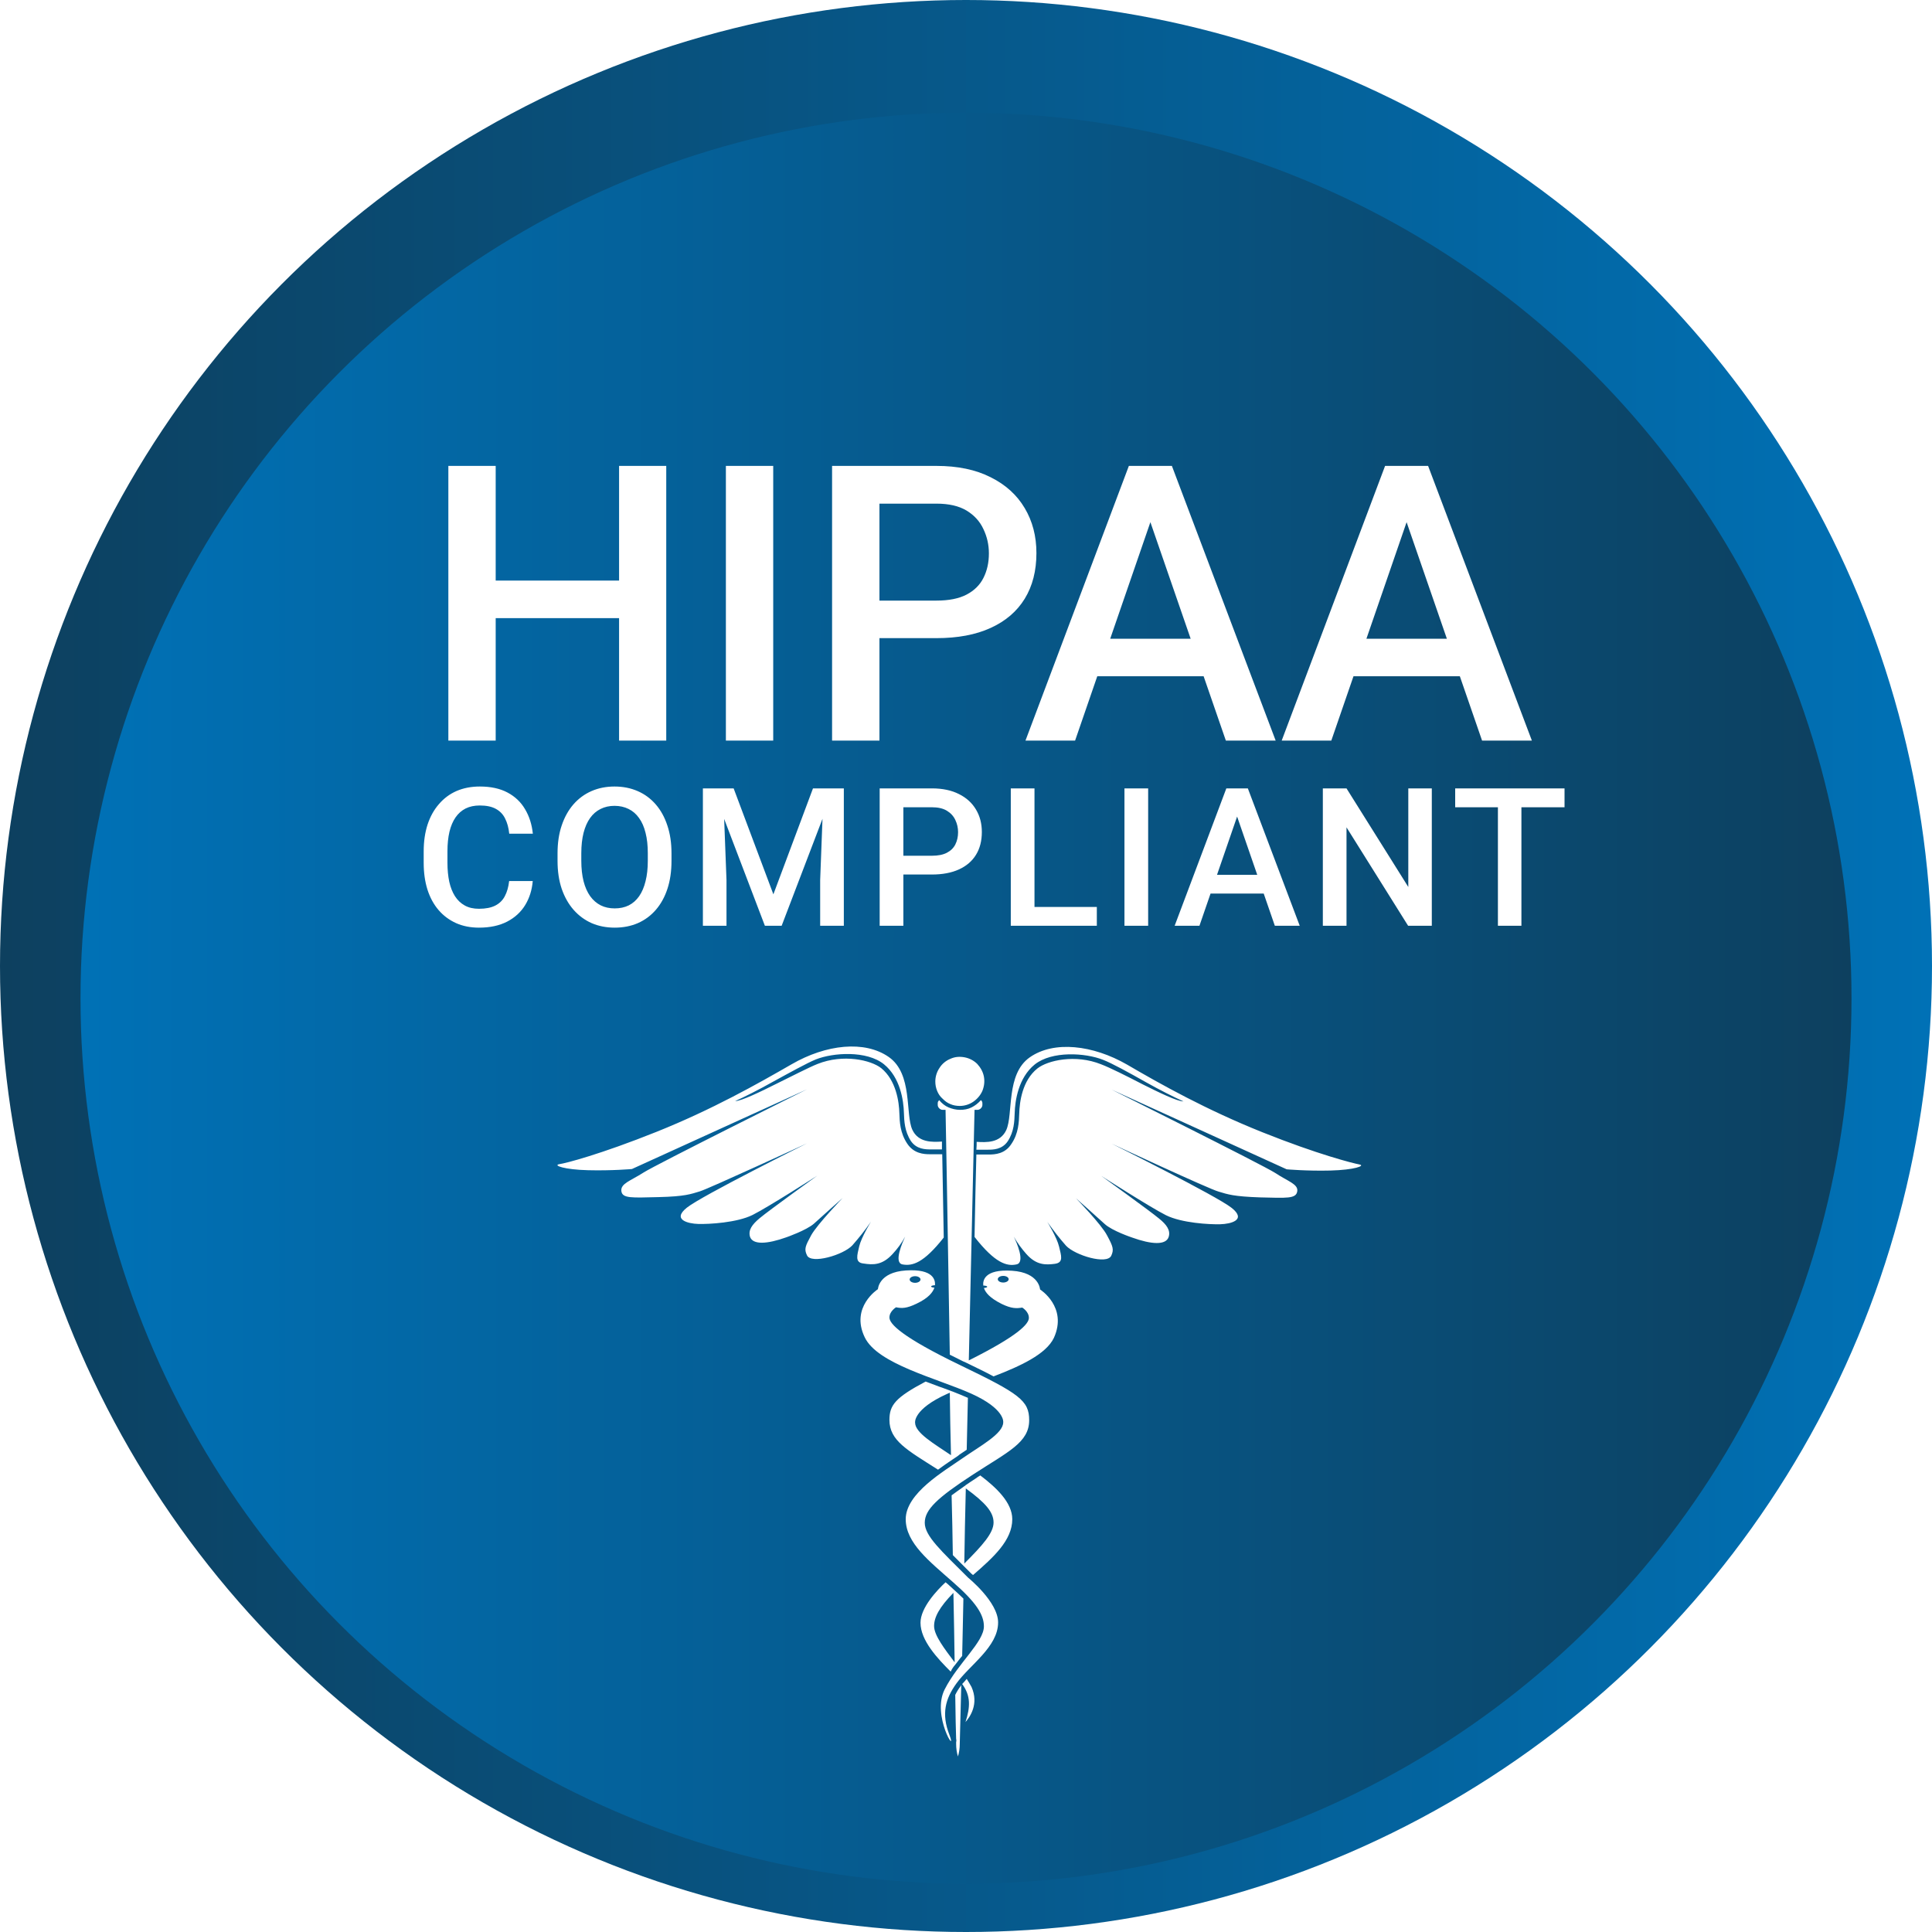
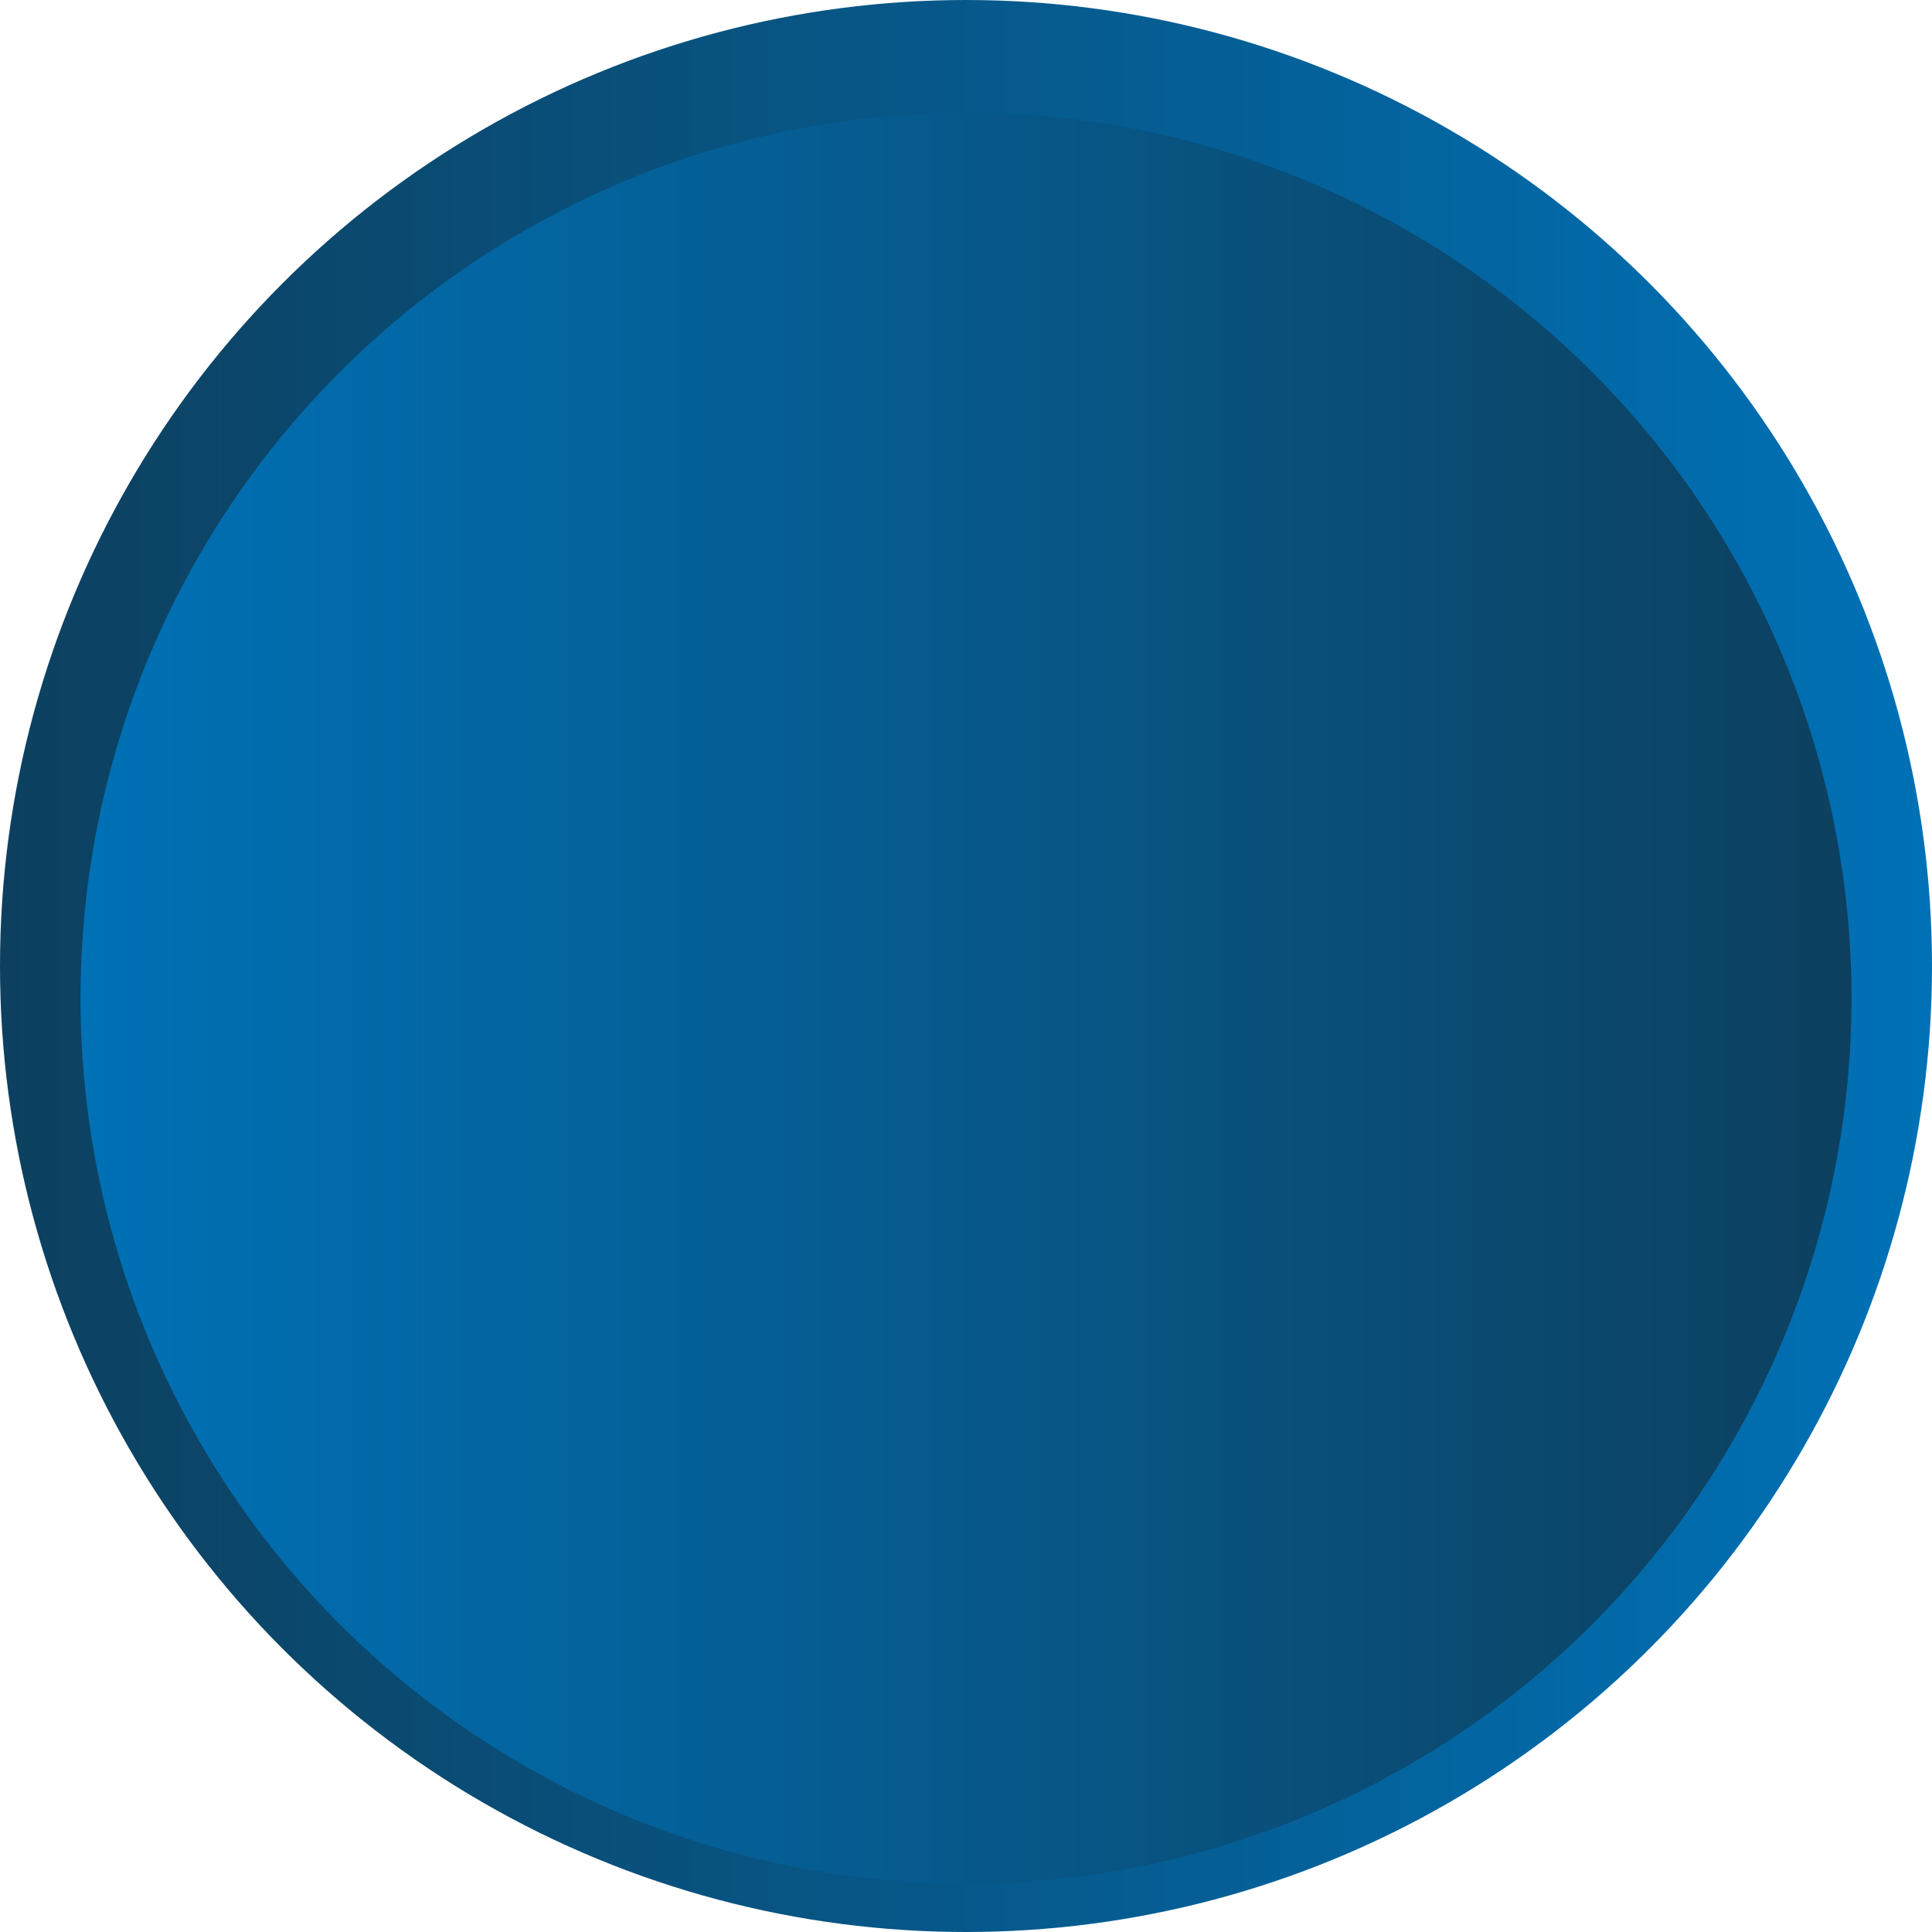
<svg xmlns="http://www.w3.org/2000/svg" width="60" height="60" viewBox="0 0 60 60" fill="none">
  <circle cx="30" cy="30" r="30" fill="url(#paint0_linear_1176_2950)" />
  <g filter="url(#filter0_di_1176_2950)">
    <circle cx="27.5" cy="27.5" r="27.5" transform="matrix(-1 0 0 1 57.5 2.5)" fill="url(#paint1_linear_1176_2950)" />
  </g>
  <g filter="url(#filter1_di_1176_2950)">
-     <path d="M19.701 18.031V19.197H15.172V18.031H19.701ZM15.535 14.469V23H14.065V14.469H15.535ZM20.832 14.469V23H19.367V14.469H20.832ZM24.154 14.469V23H22.684V14.469H24.154ZM29.223 19.818H27.002V18.652H29.223C29.609 18.652 29.922 18.59 30.16 18.465C30.398 18.34 30.572 18.168 30.682 17.949C30.795 17.727 30.852 17.473 30.852 17.188C30.852 16.918 30.795 16.666 30.682 16.432C30.572 16.193 30.398 16.002 30.16 15.857C29.922 15.713 29.609 15.641 29.223 15.641H27.453V23H25.982V14.469H29.223C29.883 14.469 30.443 14.586 30.904 14.82C31.369 15.051 31.723 15.371 31.965 15.781C32.207 16.188 32.328 16.652 32.328 17.176C32.328 17.727 32.207 18.199 31.965 18.594C31.723 18.988 31.369 19.291 30.904 19.502C30.443 19.713 29.883 19.818 29.223 19.818ZM36.078 15.605L33.529 23H31.988L35.199 14.469H36.184L36.078 15.605ZM38.211 23L35.656 15.605L35.545 14.469H36.535L39.758 23H38.211ZM38.088 19.836V21.002H33.447V19.836H38.088ZM44.035 15.605L41.486 23H39.945L43.156 14.469H44.141L44.035 15.605ZM46.168 23L43.613 15.605L43.502 14.469H44.492L47.715 23H46.168ZM46.045 19.836V21.002H41.404V19.836H46.045Z" fill="white" />
-   </g>
+     </g>
  <g filter="url(#filter2_di_1176_2950)">
-     <path d="M15.953 27.361H16.686C16.662 27.641 16.584 27.89 16.451 28.108C16.318 28.325 16.132 28.496 15.892 28.621C15.651 28.746 15.359 28.809 15.016 28.809C14.752 28.809 14.515 28.762 14.304 28.668C14.093 28.572 13.912 28.438 13.762 28.264C13.611 28.088 13.496 27.876 13.416 27.628C13.338 27.38 13.299 27.102 13.299 26.796V26.441C13.299 26.135 13.339 25.857 13.419 25.609C13.501 25.361 13.618 25.149 13.771 24.974C13.923 24.796 14.105 24.66 14.318 24.566C14.533 24.473 14.774 24.426 15.042 24.426C15.382 24.426 15.669 24.488 15.903 24.613C16.138 24.738 16.319 24.911 16.448 25.132C16.579 25.352 16.659 25.605 16.689 25.891H15.956C15.937 25.707 15.894 25.55 15.827 25.419C15.763 25.288 15.667 25.189 15.54 25.12C15.413 25.05 15.247 25.015 15.042 25.015C14.874 25.015 14.727 25.046 14.602 25.108C14.477 25.171 14.373 25.263 14.289 25.384C14.205 25.505 14.142 25.654 14.099 25.832C14.058 26.008 14.037 26.209 14.037 26.436V26.796C14.037 27.011 14.056 27.206 14.093 27.382C14.132 27.556 14.19 27.705 14.269 27.83C14.349 27.955 14.45 28.052 14.573 28.12C14.696 28.189 14.844 28.223 15.016 28.223C15.225 28.223 15.394 28.189 15.523 28.123C15.653 28.057 15.752 27.96 15.818 27.833C15.887 27.704 15.932 27.547 15.953 27.361ZM20.995 26.5V26.734C20.995 27.057 20.953 27.346 20.869 27.602C20.785 27.857 20.665 28.075 20.509 28.255C20.354 28.435 20.169 28.572 19.952 28.668C19.735 28.762 19.495 28.809 19.231 28.809C18.97 28.809 18.73 28.762 18.513 28.668C18.299 28.572 18.112 28.435 17.954 28.255C17.796 28.075 17.673 27.857 17.585 27.602C17.499 27.346 17.456 27.057 17.456 26.734V26.5C17.456 26.178 17.499 25.89 17.585 25.636C17.671 25.38 17.792 25.162 17.948 24.982C18.106 24.801 18.293 24.663 18.508 24.569C18.724 24.474 18.964 24.426 19.225 24.426C19.489 24.426 19.729 24.474 19.946 24.569C20.163 24.663 20.349 24.801 20.506 24.982C20.662 25.162 20.782 25.38 20.866 25.636C20.952 25.89 20.995 26.178 20.995 26.5ZM20.259 26.734V26.494C20.259 26.256 20.236 26.046 20.189 25.864C20.144 25.681 20.077 25.527 19.987 25.404C19.899 25.279 19.791 25.186 19.662 25.123C19.533 25.059 19.387 25.026 19.225 25.026C19.063 25.026 18.919 25.059 18.792 25.123C18.665 25.186 18.556 25.279 18.467 25.404C18.379 25.527 18.311 25.681 18.264 25.864C18.218 26.046 18.194 26.256 18.194 26.494V26.734C18.194 26.973 18.218 27.184 18.264 27.367C18.311 27.551 18.38 27.706 18.47 27.833C18.561 27.958 18.671 28.053 18.798 28.117C18.925 28.18 19.069 28.211 19.231 28.211C19.395 28.211 19.541 28.18 19.668 28.117C19.795 28.053 19.902 27.958 19.99 27.833C20.078 27.706 20.144 27.551 20.189 27.367C20.236 27.184 20.259 26.973 20.259 26.734ZM22.269 24.484H22.925L24.159 27.774L25.389 24.484H26.045L24.416 28.75H23.895L22.269 24.484ZM21.97 24.484H22.594L22.703 27.332V28.75H21.97V24.484ZM25.72 24.484H26.347V28.75H25.612V27.332L25.72 24.484ZM29.08 27.159H27.97V26.576H29.08C29.274 26.576 29.43 26.545 29.549 26.482C29.668 26.42 29.755 26.334 29.81 26.225C29.866 26.113 29.895 25.986 29.895 25.844C29.895 25.709 29.866 25.583 29.81 25.466C29.755 25.347 29.668 25.251 29.549 25.179C29.43 25.106 29.274 25.07 29.08 25.07H28.196V28.75H27.46V24.484H29.08C29.41 24.484 29.691 24.543 29.921 24.66C30.154 24.775 30.33 24.936 30.451 25.141C30.573 25.344 30.633 25.576 30.633 25.838C30.633 26.113 30.573 26.35 30.451 26.547C30.33 26.744 30.154 26.895 29.921 27.001C29.691 27.106 29.41 27.159 29.08 27.159ZM34.204 28.167V28.75H32.062V28.167H34.204ZM32.268 24.484V28.75H31.532V24.484H32.268ZM35.798 24.484V28.75H35.062V24.484H35.798ZM38.666 25.053L37.391 28.75H36.621L38.226 24.484H38.718L38.666 25.053ZM39.732 28.75L38.455 25.053L38.399 24.484H38.894L40.505 28.75H39.732ZM39.67 27.168V27.751H37.35V27.168H39.67ZM44.607 24.484V28.75H43.871L41.958 25.694V28.75H41.223V24.484H41.958L43.877 27.546V24.484H44.607ZM47.39 24.484V28.75H46.66V24.484H47.39ZM48.729 24.484V25.07H45.333V24.484H48.729Z" fill="white" />
-   </g>
+     </g>
  <g filter="url(#filter3_di_1176_2950)">
-     <path d="M29.854 52.636C29.863 53.292 29.872 53.77 29.882 54.005C29.891 54.033 29.891 54.071 29.882 54.099C29.882 54.136 29.882 54.164 29.882 54.164C29.882 54.295 29.9 54.427 29.938 54.549C29.975 54.427 29.994 54.295 29.994 54.164C29.994 54.117 30.013 53.433 30.041 52.336C30.032 52.346 30.022 52.355 30.022 52.364C29.957 52.449 29.9 52.542 29.854 52.636ZM27.904 38.949C28.053 38.789 28.194 38.602 28.297 38.405C28.222 38.574 27.932 39.211 28.213 39.267C28.522 39.324 28.869 39.23 29.497 38.433C29.479 37.411 29.46 36.52 29.45 35.846H29.113C29.094 35.846 29.085 35.846 29.066 35.846C28.878 35.846 28.569 35.827 28.363 35.517C28.138 35.18 28.128 34.833 28.119 34.58C28.11 34.214 28.016 33.549 27.557 33.174C27.238 32.92 26.375 32.724 25.578 33.042C25.316 33.145 24.791 33.417 24.275 33.67C23.807 33.905 23.207 34.196 23.019 34.196C23.328 34.055 23.741 33.849 24.191 33.596C24.707 33.314 25.25 33.014 25.522 32.902C26.066 32.686 27.107 32.62 27.641 33.052C28.147 33.464 28.25 34.177 28.26 34.561C28.269 34.814 28.279 35.124 28.475 35.433C28.654 35.696 28.935 35.696 29.104 35.696H29.141H29.441C29.441 35.611 29.441 35.536 29.441 35.452C29.141 35.471 28.71 35.489 28.522 35.086C28.297 34.599 28.541 33.352 27.791 32.827C27.041 32.302 25.841 32.433 24.772 33.052C23.713 33.661 22.307 34.458 20.572 35.152C18.838 35.846 17.76 36.127 17.553 36.155C17.357 36.192 17.713 36.324 18.453 36.342C19.194 36.361 19.813 36.305 19.813 36.305L25.25 33.83C25.25 33.83 20.563 36.164 20.169 36.417C19.775 36.67 19.457 36.755 19.485 36.989C19.513 37.224 19.813 37.196 20.638 37.177C21.463 37.158 21.641 37.083 21.922 36.999C22.203 36.914 25.25 35.508 25.25 35.508C25.25 35.508 21.988 37.13 21.519 37.505C21.05 37.88 21.557 38.002 21.875 38.011C22.203 38.02 23.075 37.974 23.563 37.73C24.05 37.486 25.569 36.511 25.569 36.511C25.569 36.511 24.069 37.589 23.779 37.833C23.544 38.03 23.422 38.199 23.479 38.405C23.563 38.667 24.013 38.639 24.613 38.424C24.613 38.424 25.232 38.208 25.466 38.002C25.7 37.786 26.357 37.205 26.357 37.205C26.357 37.205 25.578 38.011 25.382 38.358C25.194 38.705 25.157 38.789 25.25 38.986C25.382 39.267 26.375 38.977 26.657 38.677C26.863 38.442 27.06 38.199 27.238 37.936C27.238 37.936 26.938 38.424 26.872 38.705C26.807 38.986 26.732 39.211 27.003 39.239C27.303 39.286 27.585 39.295 27.904 38.949ZM29.76 45.333C29.788 45.314 29.816 45.295 29.844 45.277C29.9 45.239 29.947 45.211 29.985 45.174C30.06 45.127 30.135 45.071 30.21 45.024C30.219 44.489 30.238 43.946 30.247 43.411C30.097 43.346 29.938 43.28 29.769 43.214C29.76 43.214 29.75 43.205 29.741 43.205C29.722 43.196 29.713 43.196 29.694 43.186C29.582 43.149 29.479 43.102 29.357 43.064C29.216 43.008 29.075 42.961 28.935 42.905C27.997 43.402 27.81 43.636 27.81 44.096C27.81 44.742 28.363 45.033 29.319 45.642C29.469 45.53 29.619 45.427 29.76 45.333ZM28.607 44.18C28.607 44.18 28.541 43.767 29.6 43.289C29.628 43.28 29.657 43.261 29.685 43.252C29.694 43.899 29.703 44.545 29.722 45.192C29.197 44.836 28.607 44.499 28.607 44.18ZM30.21 52.139C30.163 52.196 30.116 52.252 30.069 52.299C30.341 52.664 30.322 53.02 30.172 53.48C30.313 53.321 30.594 52.917 30.36 52.392C30.313 52.308 30.266 52.224 30.21 52.139ZM29.779 48.295C29.882 48.399 30.003 48.52 30.125 48.642C30.2 48.717 30.275 48.792 30.36 48.877C30.369 48.886 30.388 48.895 30.407 48.914C31.044 48.361 31.625 47.836 31.625 47.18C31.625 46.664 31.128 46.196 30.632 45.821C30.585 45.849 30.538 45.877 30.491 45.914C30.378 45.989 30.275 46.055 30.182 46.12C30.182 46.12 30.172 46.12 30.172 46.13C30.154 46.149 30.125 46.158 30.107 46.177C29.975 46.27 29.854 46.355 29.741 46.439C29.76 47.067 29.769 47.696 29.779 48.295ZM30.182 46.224C30.8 46.674 31.044 46.964 31.044 47.283C31.044 47.611 30.697 47.995 30.135 48.558C30.144 47.808 30.163 47.03 30.182 46.224ZM33.603 37.214C33.603 37.214 34.26 37.795 34.494 38.011C34.728 38.227 35.347 38.433 35.347 38.433C35.947 38.649 36.397 38.677 36.482 38.414C36.547 38.208 36.416 38.03 36.182 37.842C35.891 37.599 34.391 36.52 34.391 36.52C34.391 36.52 35.91 37.495 36.397 37.739C36.885 37.983 37.757 38.03 38.085 38.02C38.413 38.011 38.91 37.889 38.441 37.514C37.972 37.139 34.71 35.517 34.71 35.517C34.71 35.517 37.747 36.933 38.038 37.008C38.319 37.092 38.497 37.158 39.322 37.186C40.147 37.205 40.438 37.233 40.475 36.999C40.513 36.774 40.185 36.689 39.791 36.427C39.397 36.174 34.71 33.839 34.71 33.839L40.147 36.314C40.147 36.314 40.766 36.37 41.507 36.352C42.247 36.333 42.603 36.202 42.407 36.164C42.21 36.127 41.122 35.855 39.388 35.161C37.654 34.467 36.247 33.68 35.188 33.061C34.129 32.452 32.919 32.311 32.169 32.836C31.419 33.361 31.663 34.599 31.438 35.096C31.25 35.499 30.819 35.48 30.519 35.461C30.519 35.536 30.519 35.62 30.51 35.705H30.819H30.857C31.025 35.705 31.307 35.705 31.485 35.442C31.682 35.142 31.691 34.824 31.7 34.571C31.71 34.186 31.813 33.474 32.319 33.061C32.853 32.63 33.894 32.696 34.438 32.911C34.71 33.014 35.254 33.314 35.769 33.605C36.219 33.858 36.632 34.064 36.941 34.205C36.744 34.205 36.154 33.914 35.685 33.68C35.178 33.417 34.654 33.155 34.382 33.052C33.585 32.733 32.722 32.93 32.404 33.183C31.935 33.558 31.85 34.224 31.841 34.589C31.832 34.842 31.822 35.199 31.597 35.527C31.4 35.836 31.091 35.855 30.894 35.855C30.875 35.855 30.866 35.855 30.847 35.855H30.51C30.491 36.53 30.472 37.411 30.453 38.414C31.091 39.23 31.457 39.333 31.757 39.267C32.038 39.211 31.757 38.574 31.672 38.405C31.785 38.602 31.916 38.78 32.066 38.949C32.375 39.295 32.666 39.286 32.947 39.249C33.228 39.211 33.144 38.995 33.078 38.714C33.013 38.433 32.713 37.946 32.713 37.946C32.891 38.199 33.088 38.452 33.294 38.686C33.575 38.986 34.569 39.286 34.7 38.995C34.785 38.808 34.757 38.714 34.569 38.367C34.391 38.02 33.603 37.214 33.603 37.214ZM29.994 34.346C30.144 34.346 30.294 34.299 30.416 34.214C30.538 34.13 30.641 34.008 30.697 33.877C30.753 33.736 30.772 33.586 30.744 33.436C30.716 33.286 30.641 33.155 30.538 33.042C30.435 32.939 30.294 32.864 30.144 32.836C29.994 32.808 29.844 32.817 29.703 32.883C29.563 32.939 29.441 33.042 29.366 33.164C29.282 33.286 29.235 33.436 29.235 33.586C29.235 33.689 29.253 33.783 29.291 33.877C29.328 33.971 29.385 34.055 29.46 34.12C29.535 34.196 29.61 34.252 29.703 34.289C29.788 34.327 29.891 34.346 29.994 34.346ZM32.488 40.045C32.488 40.045 32.469 39.52 31.616 39.464C30.744 39.408 30.707 39.783 30.725 39.924C30.791 39.924 30.847 39.942 30.847 39.961C30.847 39.98 30.8 39.999 30.744 39.999C30.791 40.139 30.922 40.308 31.297 40.495C31.607 40.645 31.757 40.636 31.935 40.608C31.935 40.608 32.141 40.73 32.141 40.927C32.141 41.114 31.813 41.48 30.275 42.249C30.369 38.105 30.453 34.467 30.453 34.467H30.547C30.585 34.467 30.622 34.449 30.65 34.42C30.678 34.392 30.697 34.355 30.697 34.317V34.27C30.697 34.252 30.697 34.233 30.688 34.214C30.678 34.196 30.669 34.177 30.65 34.167C30.566 34.261 30.472 34.336 30.36 34.392C30.247 34.449 30.125 34.467 30.003 34.467C29.882 34.467 29.76 34.439 29.647 34.392C29.535 34.346 29.432 34.261 29.357 34.167C29.338 34.186 29.328 34.196 29.319 34.214C29.31 34.233 29.31 34.252 29.31 34.27V34.317C29.31 34.355 29.328 34.392 29.357 34.42C29.385 34.449 29.422 34.467 29.46 34.467H29.553C29.553 34.467 29.619 38.002 29.685 42.071C29.816 42.136 29.947 42.202 30.097 42.277C30.116 42.286 30.144 42.295 30.163 42.305C30.51 42.474 30.8 42.614 31.044 42.745C31.869 42.427 32.675 42.061 32.919 41.545C33.35 40.589 32.488 40.045 32.488 40.045ZM31.344 39.83C31.25 39.83 31.175 39.783 31.175 39.727C31.175 39.67 31.25 39.624 31.344 39.624C31.438 39.624 31.513 39.67 31.513 39.727C31.513 39.783 31.438 39.83 31.344 39.83ZM29.854 51.699C29.928 51.605 29.994 51.511 30.069 51.427C30.078 50.892 30.097 50.292 30.107 49.645C30.013 49.552 29.91 49.458 29.797 49.355C29.76 49.327 29.732 49.289 29.694 49.261C29.647 49.214 29.6 49.177 29.553 49.139C29.291 49.383 28.775 49.927 28.775 50.395C28.775 50.949 29.31 51.511 29.713 51.914C29.75 51.83 29.797 51.764 29.854 51.699ZM29.797 49.467C29.816 50.264 29.825 50.995 29.835 51.624C29.525 51.211 29.197 50.789 29.197 50.499C29.197 50.227 29.357 49.917 29.797 49.467ZM30.013 42.399C28.185 41.517 27.81 41.114 27.81 40.917C27.81 40.721 28.016 40.599 28.016 40.599C28.194 40.636 28.344 40.636 28.654 40.486C29.029 40.308 29.16 40.13 29.207 39.989C29.15 39.989 29.104 39.971 29.104 39.952C29.104 39.933 29.16 39.914 29.225 39.914V39.905C29.235 39.764 29.188 39.399 28.325 39.455C27.472 39.511 27.453 40.036 27.453 40.036C27.453 40.036 26.591 40.589 27.041 41.527C27.435 42.361 29.282 42.802 30.35 43.28C31.41 43.758 31.344 44.17 31.344 44.17C31.344 44.527 30.632 44.902 30.069 45.295C29.507 45.689 28.316 46.374 28.316 47.18C28.316 47.92 29.057 48.492 29.779 49.13C30.51 49.767 30.744 50.152 30.744 50.508C30.744 50.995 29.938 51.652 29.525 52.467C29.113 53.283 29.928 54.549 29.675 53.883C29.413 53.217 29.553 52.749 29.891 52.28C30.303 51.708 31.185 51.145 31.185 50.386C31.185 49.749 30.257 48.999 30.257 48.999C29.432 48.174 28.907 47.705 28.907 47.292C28.907 46.88 29.3 46.514 30.407 45.792C31.503 45.08 32.15 44.799 32.15 44.105C32.15 43.495 31.841 43.28 30.013 42.399ZM28.607 39.633C28.7 39.633 28.775 39.68 28.775 39.736C28.775 39.792 28.7 39.839 28.607 39.839C28.513 39.839 28.438 39.792 28.438 39.736C28.438 39.68 28.513 39.633 28.607 39.633Z" fill="white" />
-   </g>
+     </g>
  <defs>
    <filter id="filter0_di_1176_2950" x="2" y="2" width="56" height="56.25" filterUnits="userSpaceOnUse" color-interpolation-filters="sRGB">
      <feFlood flood-opacity="0" result="BackgroundImageFix" />
      <feColorMatrix in="SourceAlpha" type="matrix" values="0 0 0 0 0 0 0 0 0 0 0 0 0 0 0 0 0 0 127 0" result="hardAlpha" />
      <feOffset />
      <feGaussianBlur stdDeviation="0.25" />
      <feComposite in2="hardAlpha" operator="out" />
      <feColorMatrix type="matrix" values="0 0 0 0 0.178 0 0 0 0 0.692 0 0 0 0 1 0 0 0 1 0" />
      <feBlend mode="normal" in2="BackgroundImageFix" result="effect1_dropShadow_1176_2950" />
      <feBlend mode="normal" in="SourceGraphic" in2="effect1_dropShadow_1176_2950" result="shape" />
      <feColorMatrix in="SourceAlpha" type="matrix" values="0 0 0 0 0 0 0 0 0 0 0 0 0 0 0 0 0 0 127 0" result="hardAlpha" />
      <feOffset dy="1" />
      <feGaussianBlur stdDeviation="0.375" />
      <feComposite in2="hardAlpha" operator="arithmetic" k2="-1" k3="1" />
      <feColorMatrix type="matrix" values="0 0 0 0 0 0 0 0 0 0 0 0 0 0 0 0 0 0 0.25 0" />
      <feBlend mode="normal" in2="shape" result="effect2_innerShadow_1176_2950" />
    </filter>
    <filter id="filter1_di_1176_2950" x="13.924" y="14.328" width="33.932" height="8.953" filterUnits="userSpaceOnUse" color-interpolation-filters="sRGB">
      <feFlood flood-opacity="0" result="BackgroundImageFix" />
      <feColorMatrix in="SourceAlpha" type="matrix" values="0 0 0 0 0 0 0 0 0 0 0 0 0 0 0 0 0 0 127 0" result="hardAlpha" />
      <feOffset dy="0.141" />
      <feGaussianBlur stdDeviation="0.07" />
      <feComposite in2="hardAlpha" operator="out" />
      <feColorMatrix type="matrix" values="0 0 0 0 0 0 0 0 0 0.267 0 0 0 0 0.423 0 0 0 1 0" />
      <feBlend mode="normal" in2="BackgroundImageFix" result="effect1_dropShadow_1176_2950" />
      <feBlend mode="normal" in="SourceGraphic" in2="effect1_dropShadow_1176_2950" result="shape" />
      <feColorMatrix in="SourceAlpha" type="matrix" values="0 0 0 0 0 0 0 0 0 0 0 0 0 0 0 0 0 0 127 0" result="hardAlpha" />
      <feOffset dx="-0.141" dy="-0.141" />
      <feGaussianBlur stdDeviation="0.07" />
      <feComposite in2="hardAlpha" operator="arithmetic" k2="-1" k3="1" />
      <feColorMatrix type="matrix" values="0 0 0 0 1 0 0 0 0 1 0 0 0 0 1 0 0 0 0.25 0" />
      <feBlend mode="normal" in2="shape" result="effect2_innerShadow_1176_2950" />
    </filter>
    <filter id="filter2_di_1176_2950" x="13.158" y="24.285" width="35.711" height="4.805" filterUnits="userSpaceOnUse" color-interpolation-filters="sRGB">
      <feFlood flood-opacity="0" result="BackgroundImageFix" />
      <feColorMatrix in="SourceAlpha" type="matrix" values="0 0 0 0 0 0 0 0 0 0 0 0 0 0 0 0 0 0 127 0" result="hardAlpha" />
      <feOffset dy="0.141" />
      <feGaussianBlur stdDeviation="0.07" />
      <feComposite in2="hardAlpha" operator="out" />
      <feColorMatrix type="matrix" values="0 0 0 0 0 0 0 0 0 0.267 0 0 0 0 0.423 0 0 0 1 0" />
      <feBlend mode="normal" in2="BackgroundImageFix" result="effect1_dropShadow_1176_2950" />
      <feBlend mode="normal" in="SourceGraphic" in2="effect1_dropShadow_1176_2950" result="shape" />
      <feColorMatrix in="SourceAlpha" type="matrix" values="0 0 0 0 0 0 0 0 0 0 0 0 0 0 0 0 0 0 127 0" result="hardAlpha" />
      <feOffset dx="-0.141" dy="-0.141" />
      <feGaussianBlur stdDeviation="0.07" />
      <feComposite in2="hardAlpha" operator="arithmetic" k2="-1" k3="1" />
      <feColorMatrix type="matrix" values="0 0 0 0 1 0 0 0 0 1 0 0 0 0 1 0 0 0 0.25 0" />
      <feBlend mode="normal" in2="shape" result="effect2_innerShadow_1176_2950" />
    </filter>
    <filter id="filter3_di_1176_2950" x="17.312" y="32.312" width="25.335" height="22.611" filterUnits="userSpaceOnUse" color-interpolation-filters="sRGB">
      <feFlood flood-opacity="0" result="BackgroundImageFix" />
      <feColorMatrix in="SourceAlpha" type="matrix" values="0 0 0 0 0 0 0 0 0 0 0 0 0 0 0 0 0 0 127 0" result="hardAlpha" />
      <feOffset dy="0.188" />
      <feGaussianBlur stdDeviation="0.094" />
      <feComposite in2="hardAlpha" operator="out" />
      <feColorMatrix type="matrix" values="0 0 0 0 0 0 0 0 0 0.267 0 0 0 0 0.423 0 0 0 1 0" />
      <feBlend mode="normal" in2="BackgroundImageFix" result="effect1_dropShadow_1176_2950" />
      <feBlend mode="normal" in="SourceGraphic" in2="effect1_dropShadow_1176_2950" result="shape" />
      <feColorMatrix in="SourceAlpha" type="matrix" values="0 0 0 0 0 0 0 0 0 0 0 0 0 0 0 0 0 0 127 0" result="hardAlpha" />
      <feOffset dx="-0.188" dy="-0.188" />
      <feGaussianBlur stdDeviation="0.094" />
      <feComposite in2="hardAlpha" operator="arithmetic" k2="-1" k3="1" />
      <feColorMatrix type="matrix" values="0 0 0 0 1 0 0 0 0 1 0 0 0 0 1 0 0 0 0.25 0" />
      <feBlend mode="normal" in2="shape" result="effect2_innerShadow_1176_2950" />
    </filter>
    <linearGradient id="paint0_linear_1176_2950" x1="0" y1="30" x2="60" y2="30" gradientUnits="userSpaceOnUse">
      <stop stop-color="#0D405F" />
      <stop offset="1" stop-color="#0071B6" />
    </linearGradient>
    <linearGradient id="paint1_linear_1176_2950" x1="0" y1="27.5" x2="55" y2="27.5" gradientUnits="userSpaceOnUse">
      <stop stop-color="#0D405F" />
      <stop offset="1" stop-color="#0071B6" />
    </linearGradient>
  </defs>
</svg>